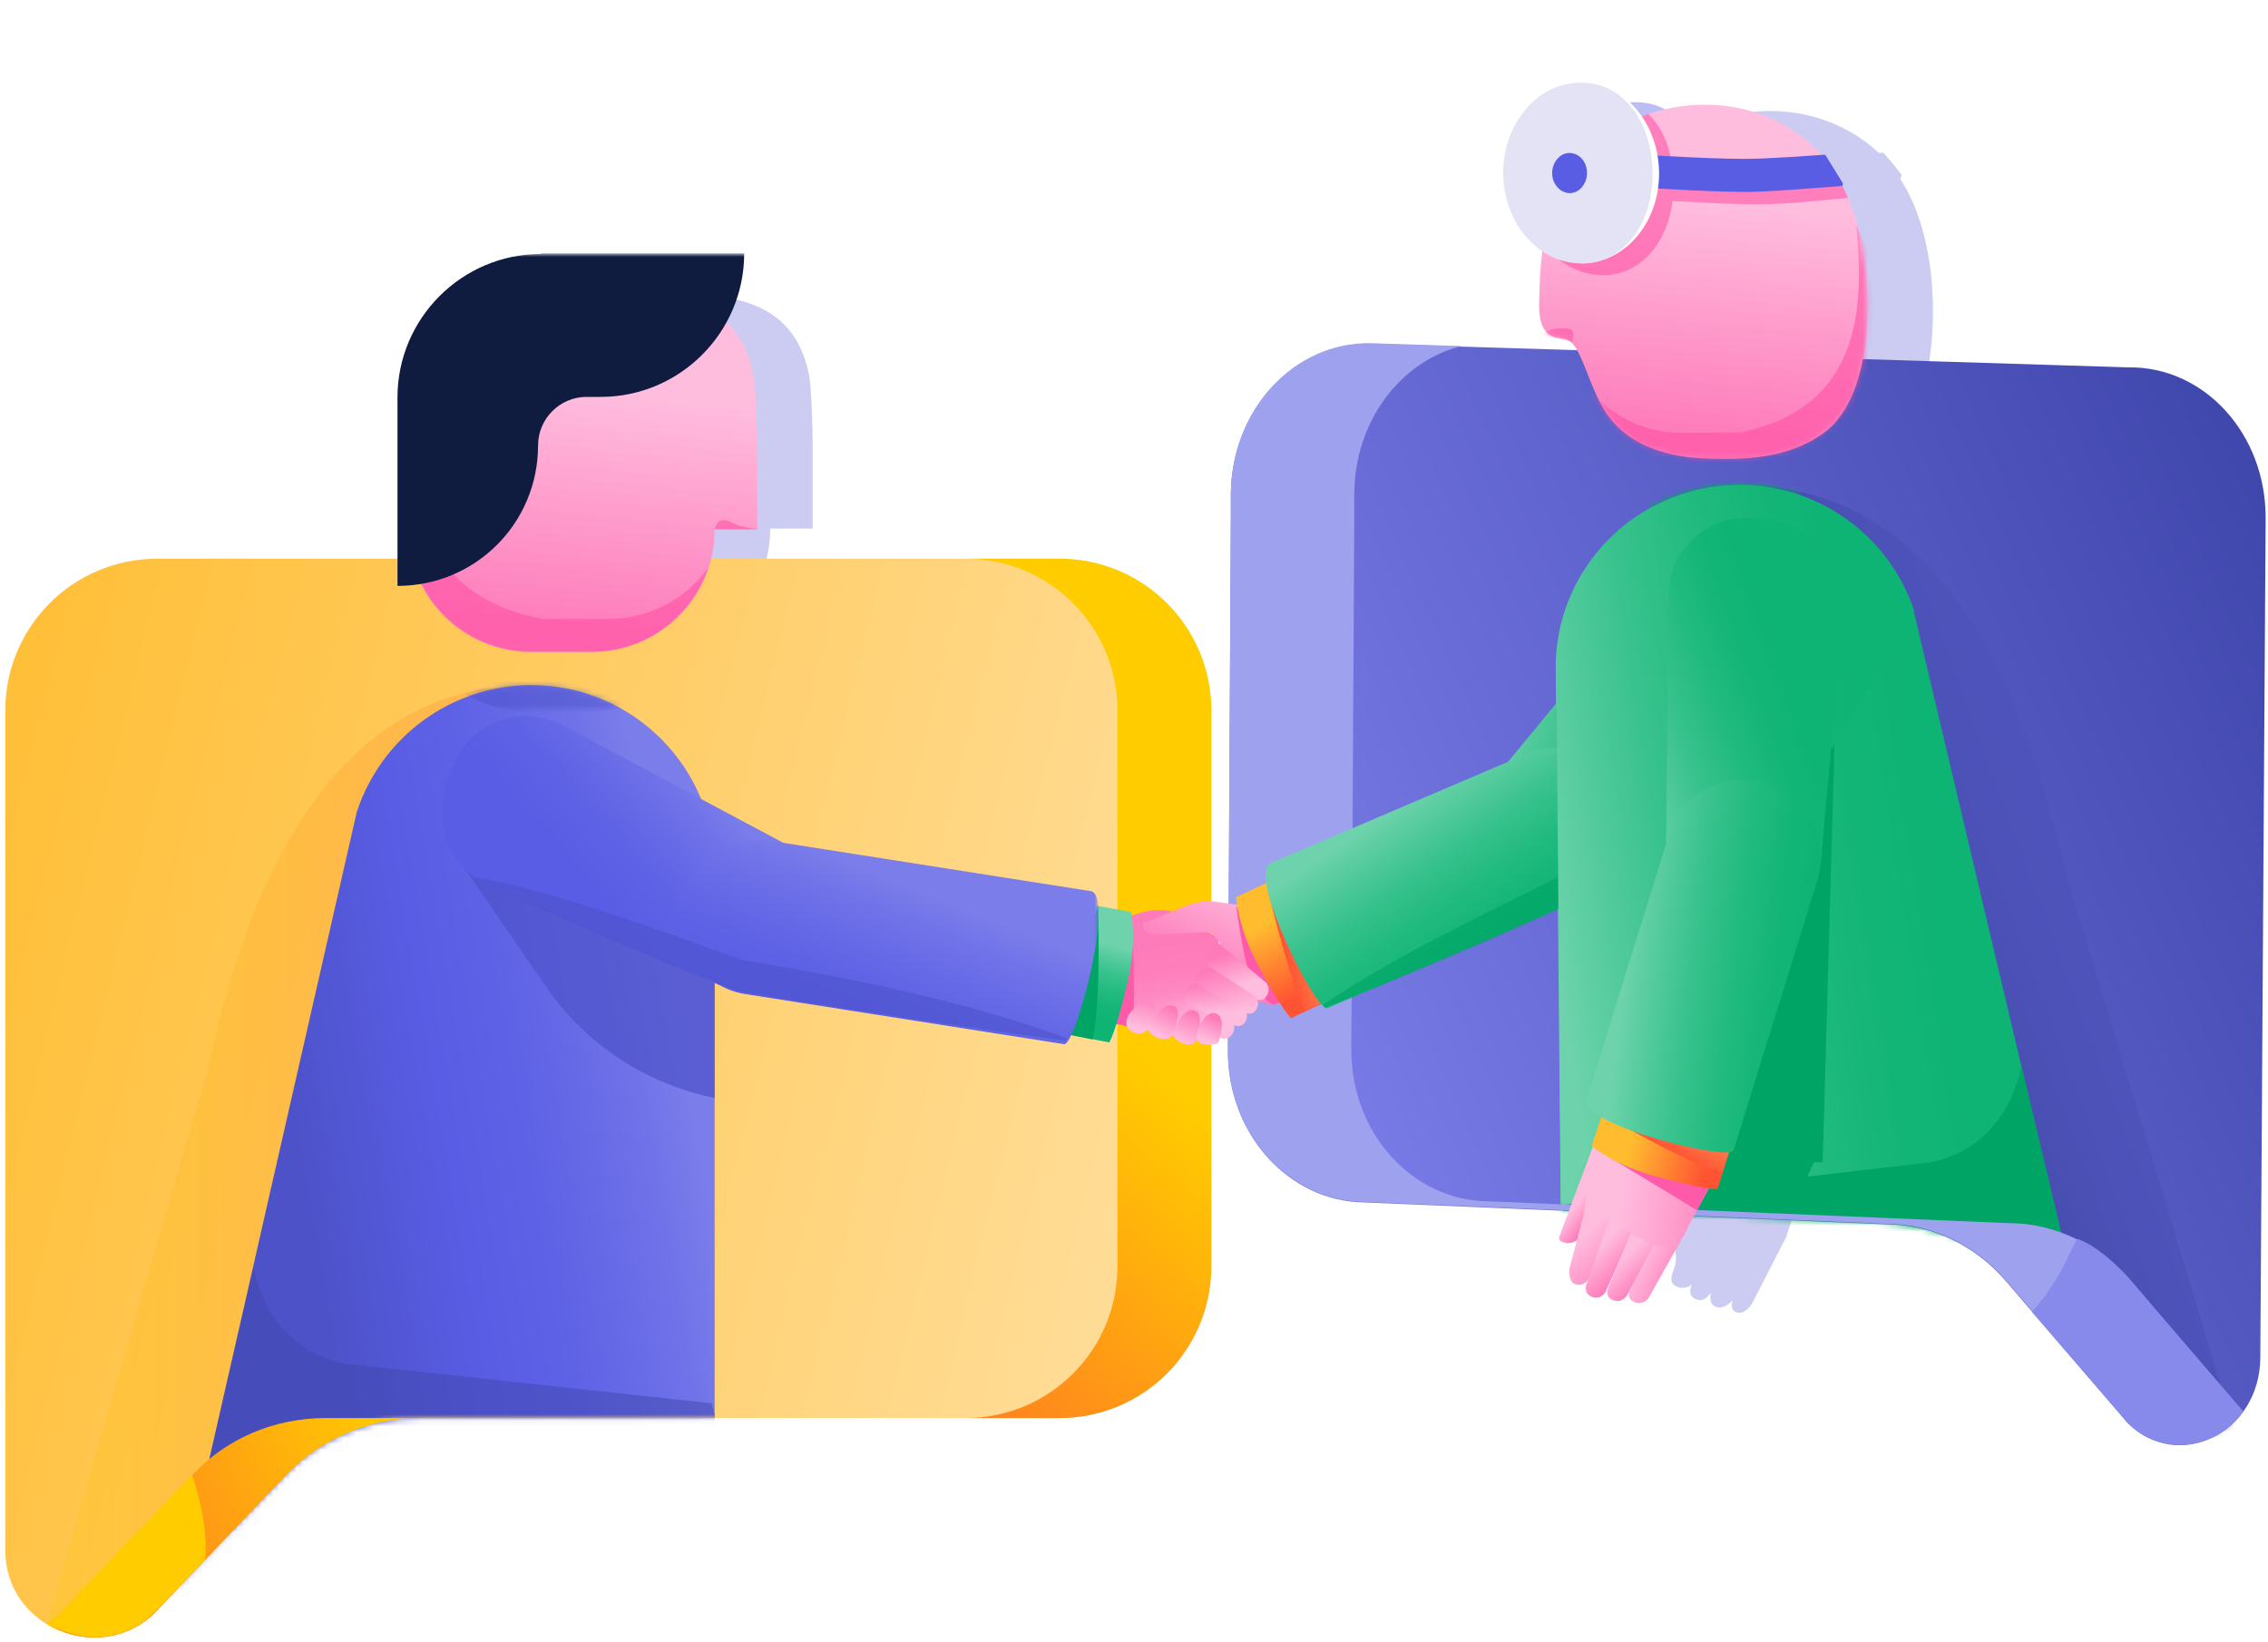
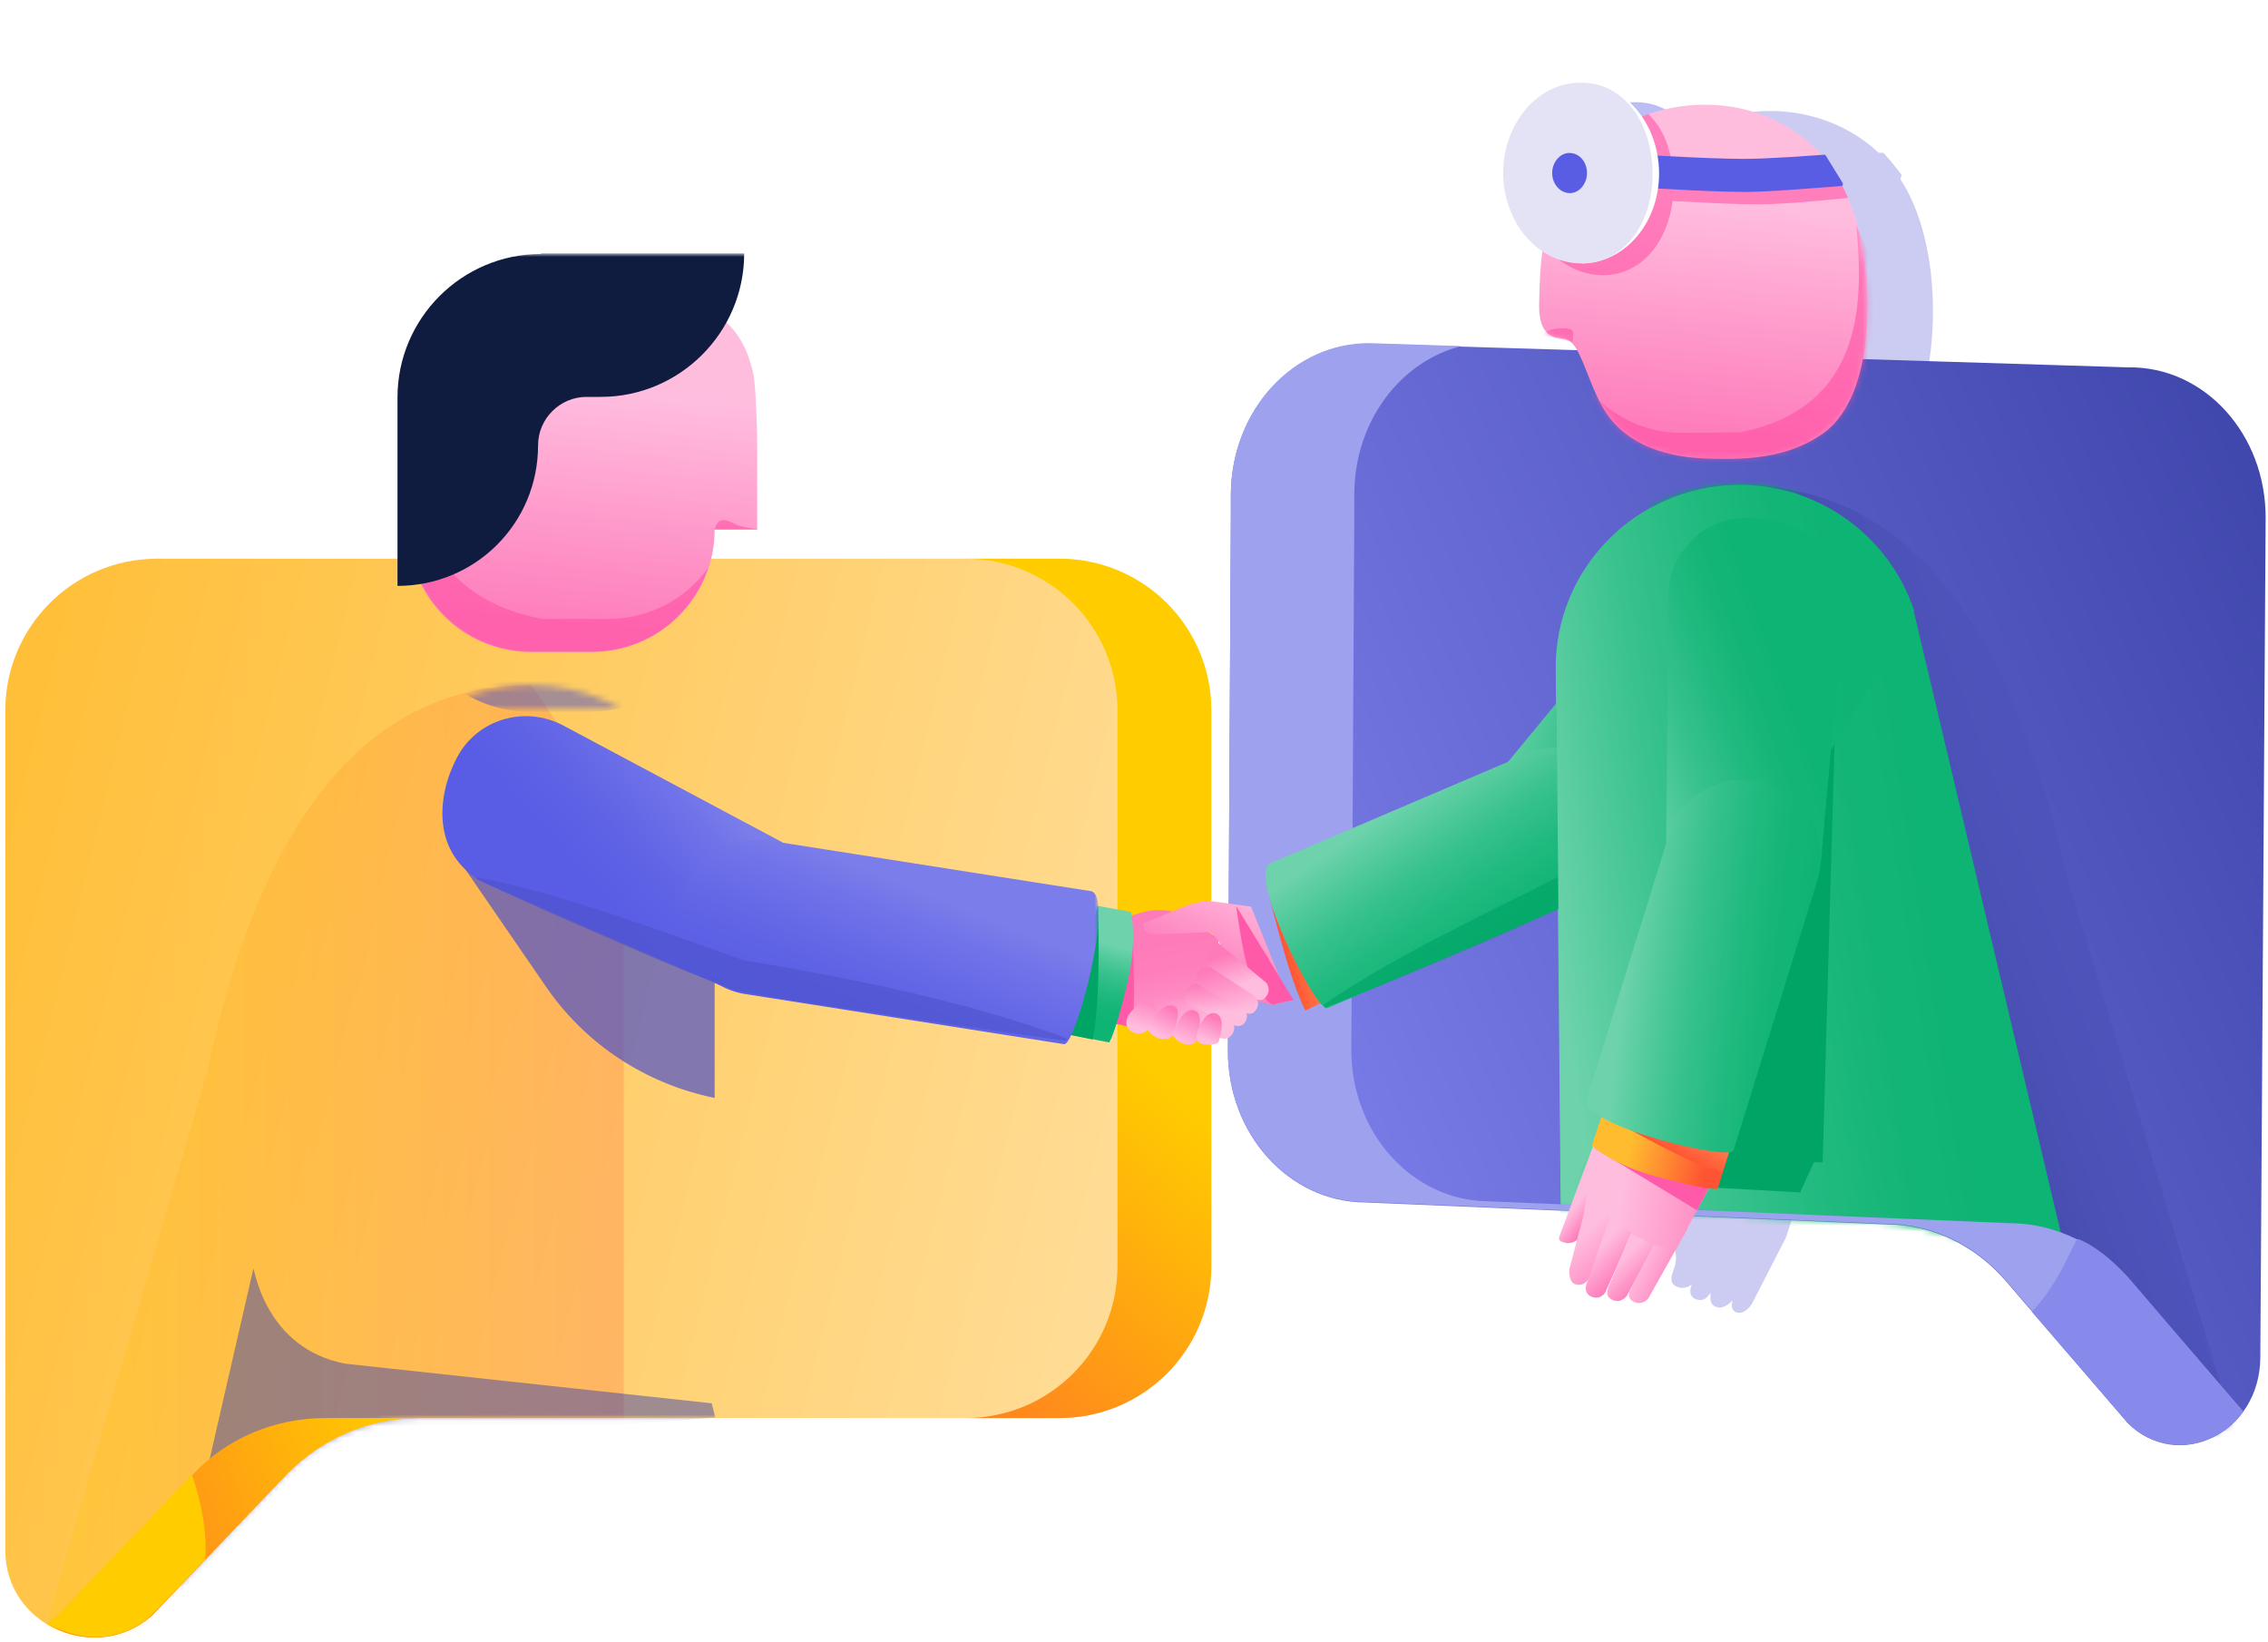
<svg xmlns="http://www.w3.org/2000/svg" version="1.1" id="Layer_1" x="0px" y="0px" viewBox="0 0 384 278" style="enable-background:new 0 0 384 278;" xml:space="preserve">
  <style type="text/css">
	.st0{fill:#BCBDF4;}
	.st1{fill:#CCCCF2;}
	.st2{fill:url(#SVGID_1_);}
	.st3{fill:url(#SVGID_00000039119163832553107610000002972943906430005173_);}
	.st4{fill:url(#SVGID_00000005258536614564955260000017886106149405954718_);}
	.st5{fill:url(#SVGID_00000052101282746478373620000001267157391161401500_);}
	.st6{fill:url(#SVGID_00000132767498141686242550000007738800406009214097_);}
	.st7{fill:#FF5AA9;}
	.st8{fill:url(#SVGID_00000177462816266109403020000007981658255163537304_);}
	.st9{fill:#00A566;}
	.st10{fill:#FFFFFF;filter:url(#Adobe_OpacityMaskFilter);}
	.st11{mask:url(#mask0_600_12231_00000097464070378084866420000015661130634866392719_);}
	.st12{opacity:0.22;fill:url(#SVGID_00000149359083981290127170000001968279966262577334_);enable-background:new    ;}
	.st13{fill:url(#SVGID_00000114762877510557087960000011007828646328566671_);}
	.st14{opacity:0.57;fill:#FF4DA2;enable-background:new    ;}
	.st15{fill:#0F1C40;}
	.st16{fill:url(#SVGID_00000168094437140322510280000005880416661175459000_);}
	.st17{opacity:0.7;fill:#4D52C9;enable-background:new    ;}
	.st18{fill:#FFFFFF;filter:url(#Adobe_OpacityMaskFilter_00000143618847780149728930000009274063377548110001_);}
	.st19{mask:url(#mask1_600_12231_00000164472593675574976520000003273634905332469145_);}
	.st20{opacity:0.5;fill:#4D52C9;enable-background:new    ;}
	.st21{fill:url(#SVGID_00000052785241143402593440000005203972578254611883_);}
	.st22{fill:url(#SVGID_00000134936542419511663640000000628729262354430888_);}
	.st23{opacity:0.6;}
	.st24{fill:#4D52C9;}
	.st25{opacity:0.5;fill:#4047AD;enable-background:new    ;}
	.st26{fill:url(#SVGID_00000046309213883879484160000017335633948012584860_);}
	.st27{fill:#FFFFFF;filter:url(#Adobe_OpacityMaskFilter_00000162347339323739905330000016810680932744202115_);}
	.st28{mask:url(#mask2_600_12231_00000034771703634067170420000016588593454545782191_);}
	.st29{fill:url(#SVGID_00000131348999335270135700000005045002836422798480_);}
	.st30{fill:url(#SVGID_00000128465842898061078710000015783077384422324389_);}
	.st31{fill:#FFFFFF;filter:url(#Adobe_OpacityMaskFilter_00000087369992589571779340000008456664769016189342_);}
	.st32{mask:url(#mask3_600_12231_00000109731920748192277930000004329211660592621960_);}
	.st33{fill:url(#SVGID_00000005251195982862602640000013506263892137893021_);}
	.st34{fill:#595DE4;}
	.st35{fill:#FFFFFF;}
	.st36{fill:#E3E3F5;}
	.st37{fill:#9EA1ED;}
	.st38{fill:url(#SVGID_00000118364941632308505190000013928298498213106859_);}
	.st39{fill:url(#SVGID_00000054240751794610793500000000804417320784160676_);}
	.st40{fill:url(#SVGID_00000097478864961705490620000009257863464253765024_);}
	.st41{fill:url(#SVGID_00000152974600466422303290000011301787627405234590_);}
	.st42{fill:url(#SVGID_00000046330762810222732990000007891072729005872791_);}
	.st43{fill:url(#SVGID_00000111160410756131151020000014518029491237098922_);}
	.st44{fill:url(#SVGID_00000160186903336869236510000016441844538773239476_);}
	.st45{fill:url(#SVGID_00000109721299899121296750000000749771785348953754_);}
	.st46{fill:url(#SVGID_00000143588691774077343380000013524741798674122664_);}
	.st47{opacity:0.7;}
	.st48{fill:#FFFFFF;filter:url(#Adobe_OpacityMaskFilter_00000135688900822554562070000011168415067685158810_);}
	.st49{mask:url(#mask4_600_12231_00000031901517340927058600000017792155889851102135_);}
	.st50{fill:#878AEB;}
	.st51{fill:#FFCC00;}
	.st52{fill:url(#SVGID_00000168087433839474698760000006984125149771173784_);}
	.st53{fill:url(#SVGID_00000081608648648456049020000006753576109887051695_);}
	.st54{fill:url(#SVGID_00000176733632368948614830000003070321103347278249_);}
	.st55{fill:url(#SVGID_00000043447553011038534630000006895993703725500584_);}
	.st56{fill:url(#SVGID_00000018936139914392817940000009004301320968843947_);}
	.st57{fill:url(#SVGID_00000178177908723549615420000013700568886918607539_);}
	.st58{fill:url(#SVGID_00000180343923127998063600000002415816802877850017_);}
	.st59{fill:url(#SVGID_00000111905856156943093700000000784677094392683696_);}
	.st60{fill:url(#SVGID_00000004523177362435788330000007301368390807738797_);}
	.st61{fill:url(#SVGID_00000013892479570158818530000015766929855221354378_);}
	.st62{fill:url(#SVGID_00000000182549091202569670000009631454568277448110_);}
	.st63{fill:url(#SVGID_00000151541186996891825560000005204291558439009958_);}
	.st64{fill:url(#SVGID_00000009556294387375661690000008026781421754321800_);}
	.st65{fill:url(#SVGID_00000132063947933656586750000004509786255747526044_);}
</style>
  <g>
    <path class="st0" d="M263.7,32.7c0.1,8.5,6.1,15.3,13.4,15.2c7.3-0.1,12-7,11.9-15.4c-0.1-8.5-4.9-15.3-12.2-15.2   C269.4,17.3,263.6,24.3,263.7,32.7L263.7,32.7z" />
    <g>
      <path class="st1" d="M266.5,204.9l11.8,2.6l1.8,0.6c2.8,0.9,4.3,3.8,3.4,6.5l-0.4,1.2c0,0-0.6,1.6,0.9,2.1    c1.4,0.5,2.4-0.4,2.4-0.4l-0.1,0.4c0,0-0.6,1.6,0.9,2.1c1.4,0.5,2.1-0.7,2.1-0.7l0.4-0.4c0,0-0.6,1.9,0.9,2.4    c1.4,0.5,2.8-1.2,2.8-1.2l0.2-0.6c0,0-1.1,2.2,0.4,2.7c1.4,0.5,2.6-1.4,2.6-1.4l5.8-11.3l1-3.1L266.5,204.9L266.5,204.9z" />
    </g>
    <linearGradient id="SVGID_1_" gradientUnits="userSpaceOnUse" x1="278.033" y1="67.467" x2="286.326" y2="63.292" gradientTransform="matrix(1 0 0 -1 0 280)">
      <stop offset="0" style="stop-color:#FFBDDE" />
      <stop offset="0.82" style="stop-color:#FE7BBA" />
    </linearGradient>
    <path class="st2" d="M280.8,208.8l-4.8,9.6c0,0-0.8,1.5,0.8,2.1c1.5,0.5,2.3-0.7,2.3-0.7l6.7-11.9L280.8,208.8z" />
    <g>
-       <path class="st1" d="M129.8,94.6c0.4-1.6,0.6-3.3,0.6-5.1h7.2l0-13.2c0-0.4,0-0.8,0-1.1c0-2.1-0.2-10.1-0.7-12.1    c-2.9-13.3-14.6-13.6-28.8-13.6c-16.3,0-29.6,9.8-29.6,26.1v14.1c0,1.7,0.2,3.4,0.6,5.1H129.8z" />
-     </g>
+       </g>
    <g>
      <path class="st1" d="M274.1,58.1c0.7,0.3,1.6,0.2,2.3,0.5c0.8,0.3,1.3,1,1.7,1.8l48.4,1.5c0.2-0.9,0.3-1.8,0.4-2.6    c0.5-4.2,0.5-8.7,0-13.3c-0.7-5.6-2.2-11.1-5.1-15.6c-0.1-0.2,0.3-0.7,0.1-0.9c-0.3-0.4-2.3-2.9-3-3.6c-0.1-0.1-0.8,0.1-0.9-0.1    c-3.1-2.9-7-5-11.2-6.1c-12.1-3.2-26.1,2.2-31.7,13.7c-2.8,5.8-3.3,12.5-3.4,18.9C271.6,54.5,272,57.3,274.1,58.1z" />
    </g>
    <linearGradient id="SVGID_00000151520652125648754020000007406626283752197506_" gradientUnits="userSpaceOnUse" x1="217.816" y1="92.17" x2="393.595" y2="170.802" gradientTransform="matrix(1 0 0 -1 0 280)">
      <stop offset="0" style="stop-color:#7B7DEA" />
      <stop offset="0.13" style="stop-color:#7375E1" />
      <stop offset="1" style="stop-color:#4047AD" />
    </linearGradient>
    <path style="fill:url(#SVGID_00000151520652125648754020000007406626283752197506_);" d="M383.6,87.8l-0.9,142.1   c-0.1,12.8-13.9,19.5-22.5,11l-20.5-23.9c-5.3-6.2-12.7-9.7-20.4-9.7l-88.2-3.7c-12.9-0.1-23.3-11.6-23.2-25.8l0.5-90.5l0-3.6   c0.1-14.2,10.6-25.6,23.5-25.5l128.4,4C373.3,62,383.7,73.6,383.6,87.8L383.6,87.8z" />
    <linearGradient id="SVGID_00000088855730746642949200000010209308514795670405_" gradientUnits="userSpaceOnUse" x1="-26.683" y1="124.68" x2="203.982" y2="68.143" gradientTransform="matrix(1 0 0 -1 0 280)">
      <stop offset="0" style="stop-color:#FFBC2F" />
      <stop offset="0.94" style="stop-color:#FFDC96" />
    </linearGradient>
    <path style="fill:url(#SVGID_00000088855730746642949200000010209308514795670405_);" d="M25.5,273.5l22.7-23.8   c5.9-6.1,14-9.6,22.5-9.6h108.4c14.2,0,25.7-11.5,25.7-25.7v-94.1c0-14.2-11.5-25.7-25.7-25.7H26.6c-14.2,0-25.7,11.5-25.7,25.7   v142.1C0.8,275.1,15.9,281.9,25.5,273.5z" />
    <linearGradient id="SVGID_00000057116123000385452960000003193285857061510820_" gradientUnits="userSpaceOnUse" x1="111.253" y1="32.277" x2="182.004" y2="118.136" gradientTransform="matrix(1 0 0 -1 0 280)">
      <stop offset="0" style="stop-color:#FF5433" />
      <stop offset="0.94" style="stop-color:#FFCC00" />
    </linearGradient>
    <path style="fill:url(#SVGID_00000057116123000385452960000003193285857061510820_);" d="M205.1,120.3v94.1   c0,14.2-11.5,25.7-25.7,25.7h-15.9c14.2,0,25.7-11.5,25.7-25.7v-94.1c0-14.2-11.5-25.7-25.7-25.7h15.9   C193.6,94.6,205.1,106.1,205.1,120.3z" />
    <linearGradient id="SVGID_00000011033357309293435430000014369954683262280352_" gradientUnits="userSpaceOnUse" x1="197.473" y1="103.852" x2="194.147" y2="122.15" gradientTransform="matrix(1 0 0 -1 0 280)">
      <stop offset="0" style="stop-color:#FFBDDE" />
      <stop offset="8.000000e-02" style="stop-color:#FEB0D6" />
      <stop offset="0.25" style="stop-color:#FE98CA" />
      <stop offset="0.43" style="stop-color:#FE88C1" />
      <stop offset="0.63" style="stop-color:#FE7EBB" />
      <stop offset="0.88" style="stop-color:#FE7BBA" />
    </linearGradient>
    <path style="fill:url(#SVGID_00000011033357309293435430000014369954683262280352_);" d="M190.4,155.4l2.9-0.9   c3.9-1.1,8,0.1,10.7,3.1l2.5,1.2l-5.1,17.2l-16.8-3.7L190.4,155.4L190.4,155.4z" />
    <path class="st7" d="M191.6,155c0,0.2,0.9,16.3,0,18.9l-3.5-0.7L191.6,155L191.6,155z" />
    <linearGradient id="SVGID_00000077324400978758316500000011683532608052086680_" gradientUnits="userSpaceOnUse" x1="184.132" y1="107.489" x2="187.597" y2="120.252" gradientTransform="matrix(1 0 0 -1 0 280)">
      <stop offset="0" style="stop-color:#0EB474" />
      <stop offset="0.18" style="stop-color:#13B576" />
      <stop offset="0.4" style="stop-color:#21BA7F" />
      <stop offset="0.64" style="stop-color:#39C28D" />
      <stop offset="0.88" style="stop-color:#5BCDA1" />
      <stop offset="1" style="stop-color:#6ED3AC" />
    </linearGradient>
    <path style="fill:url(#SVGID_00000077324400978758316500000011683532608052086680_);" d="M184.3,153.1l7.2,1.3c0,0,1.1,4.8-0.6,12   c-2.1,8.8-3.1,10.1-3.1,10.1l-9.1-1.8L184.3,153.1L184.3,153.1z" />
    <path class="st9" d="M185.9,153.4c0,0,0.6,15.6-0.9,22.6l-6.4-1.3L185.9,153.4z" />
    <defs>
      <filter id="Adobe_OpacityMaskFilter" filterUnits="userSpaceOnUse" x="5.8" y="43" width="180.2" height="239">
        <feColorMatrix type="matrix" values="1 0 0 0 0  0 1 0 0 0  0 0 1 0 0  0 0 0 1 0" />
      </filter>
    </defs>
    <mask maskUnits="userSpaceOnUse" x="5.8" y="43" width="180.2" height="239" id="mask0_600_12231_00000097464070378084866420000015661130634866392719_">
      <path class="st10" d="M25.5,273.5l22.7-23.8c5.9-6.1,14-9.6,22.5-9.6h108.4c14.2,0,25.7-11.5,25.7-25.7V60    c0-14.2-11.6-25.6-25.8-25.6H26.5c-14.2,0-25.7,11.5-25.7,25.7l0,202.3C0.8,275.1,15.9,281.9,25.5,273.5z" />
    </mask>
    <g class="st11">
      <linearGradient id="SVGID_00000153687311004707317050000004640538563501619134_" gradientUnits="userSpaceOnUse" x1="5.803" y1="80.98" x2="105.618" y2="80.98" gradientTransform="matrix(1 0 0 -1 0 280)">
        <stop offset="0" style="stop-color:#FFCC00" />
        <stop offset="1" style="stop-color:#FF5433" />
      </linearGradient>
      <path style="opacity:0.22;fill:url(#SVGID_00000153687311004707317050000004640538563501619134_);enable-background:new    ;" d="    M5.8,282l99.8-10.7v-118c0-17.1-15.7-37.3-15.7-37.3c-13.5,0-42,4.5-54.7,65.1L5.8,282L5.8,282z" />
      <linearGradient id="SVGID_00000171705903984607164260000014095290106919214750_" gradientUnits="userSpaceOnUse" x1="100.263" y1="214.002" x2="95.885" y2="169.544" gradientTransform="matrix(1 0 0 -1 0 280)">
        <stop offset="0" style="stop-color:#FFBDDE" />
        <stop offset="0.93" style="stop-color:#FE7BBA" />
      </linearGradient>
      <path style="fill:url(#SVGID_00000171705903984607164260000014095290106919214750_);" d="M128.2,76.3c0-0.4,0-0.8,0-1.1    c0-2.1-0.2-10.1-0.7-12.1c-2.9-13.3-14.6-13.6-28.8-13.6c-16.3,0-29.6,9.8-29.6,26.1v14.1c0,11.4,9.3,20.7,20.8,20.7h10.3    c11.5,0,20.8-9.3,20.8-20.7h7.2L128.2,76.3z" />
      <path class="st14" d="M119.9,96.2c-2.8,8.2-10.5,14.1-19.7,14.1H90c-11.5,0-20.8-9.3-20.8-20.7V75.5c0-2.9,0.4-5.6,1.2-8.3    c-0.9,12.4-2.1,33.2,21.5,37.6h10.7C109.7,104.9,116,101.5,119.9,96.2z" />
      <path class="st14" d="M128.2,89.6H121c0.6-2,1.7-1.8,3.6-0.8C125.7,89.3,128.2,89.6,128.2,89.6L128.2,89.6z" />
      <path class="st15" d="M91.6,43c-13.4,0-24.3,10.9-24.3,24.3v31.9c13.2,0,23.8-10.6,23.8-23.8c0-4.5,3.7-8.2,8.2-8.2h2.4    c13.4,0,24.3-10.9,24.3-24.3H91.6z" />
      <linearGradient id="SVGID_00000078026807951904040510000001574771252144377260_" gradientUnits="userSpaceOnUse" x1="49.46" y1="80.058" x2="117.534" y2="91.797" gradientTransform="matrix(1 0 0 -1 0 280)">
        <stop offset="2.000000e-02" style="stop-color:#4D52C9" />
        <stop offset="0.4" style="stop-color:#595DE5" />
        <stop offset="0.6" style="stop-color:#5E62E5" />
        <stop offset="0.87" style="stop-color:#6F72E8" />
        <stop offset="1" style="stop-color:#7B7DEA" />
      </linearGradient>
-       <path style="fill:url(#SVGID_00000078026807951904040510000001574771252144377260_);" d="M32.8,258.6L121,265V147    c0-17.1-13.9-31-31-31c-13.5,0-25.4,8.7-29.6,21.5L32.8,258.6L32.8,258.6z" />
      <path class="st17" d="M75.9,143l16.5,24c6.7,9.8,16.9,16.5,28.6,18.9v-20.7L75.9,143L75.9,143z" />
      <defs>
        <filter id="Adobe_OpacityMaskFilter_00000042710759961171564190000009547106054985655681_" filterUnits="userSpaceOnUse" x="68.9" y="55.8" width="59" height="64.5">
          <feColorMatrix type="matrix" values="1 0 0 0 0  0 1 0 0 0  0 0 1 0 0  0 0 0 1 0" />
        </filter>
      </defs>
      <mask maskUnits="userSpaceOnUse" x="68.9" y="55.8" width="59" height="64.5" id="mask1_600_12231_00000164472593675574976520000003273634905332469145_">
        <path style="fill:#FFFFFF;filter:url(#Adobe_OpacityMaskFilter_00000042710759961171564190000009547106054985655681_);" d="     M19.4,265H121V147c0-17.1-13.9-31-31-31c-13.5,0-25.4,8.7-29.6,21.5L19.4,265L19.4,265z" />
      </mask>
      <g class="st19">
        <path class="st20" d="M127.9,86.4c0-0.4,0-0.8,0-1.1c0-2.1-0.2-13.8-0.7-15.8c-2.9-13.3-14.6-13.6-28.8-13.6     c-16.3,0-29.6,13.5-29.6,29.8v14.1c0,11.4,9.3,20.7,20.8,20.7H100c11.5,0,20.8-9.3,20.8-20.7h7.2L127.9,86.4z" />
      </g>
      <linearGradient id="SVGID_00000012435252601188117660000011063418463202476454_" gradientUnits="userSpaceOnUse" x1="100.776" y1="129.225" x2="125.171" y2="150.677" gradientTransform="matrix(1 0 0 -1 0 280)">
        <stop offset="0" style="stop-color:#595DE5" />
        <stop offset="0.27" style="stop-color:#5E62E5" />
        <stop offset="0.63" style="stop-color:#6F72E8" />
        <stop offset="0.81" style="stop-color:#7B7DEA" />
      </linearGradient>
      <path style="fill:url(#SVGID_00000012435252601188117660000011063418463202476454_);" d="M128.6,167.6c-2.7,0.4-5.5-0.1-8.1-1.4    l-38.7-16.8c-8.9-4.9-7.8-14.8-4.4-21.2c3.4-6.4,11.4-8.8,17.9-5.4l37.7,20.1c6.4,3.4,8.8,11.4,5.4,17.8    C136.4,164.6,132.7,167,128.6,167.6L128.6,167.6z" />
      <linearGradient id="SVGID_00000108311554153581301390000010698366461799039104_" gradientUnits="userSpaceOnUse" x1="143.561" y1="104.422" x2="156.357" y2="136.031" gradientTransform="matrix(1 0 0 -1 0 280)">
        <stop offset="0" style="stop-color:#595DE5" />
        <stop offset="0.27" style="stop-color:#5E62E5" />
        <stop offset="0.63" style="stop-color:#6F72E8" />
        <stop offset="0.81" style="stop-color:#7B7DEA" />
      </linearGradient>
      <path style="fill:url(#SVGID_00000108311554153581301390000010698366461799039104_);" d="M180.2,176.8l-54.1-8.5    c-7.2-1.2-12-8.1-10.7-15.2c1.2-7.2,8.1-12,15.3-10.7l54.1,8.5C188.7,152.2,182.2,176.8,180.2,176.8z" />
      <g class="st23">
        <path class="st24" d="M80.7,148.5c15.1,3,29.6,8.6,44.1,13.7c0.4,0.1,0.8,0.3,1.2,0.4c0.3,0.1,0.9,0.2,1.3,0.2     c15.7,2.7,31.5,5.8,46.7,10.7c1.5,0.5,3.2,1.1,4.7,1.6l0.8,0.3l0.8,0.3l0.1,0c0.1,0.1,0.2,0.2,0.2,0.3c0,0.1-0.2,0.2-0.3,0.2     c-6.4-0.9-19.3-2.7-25.7-3.7c-9.6-1.5-19.3-2.8-28.9-4.6c-0.5-0.1-1.1-0.2-1.6-0.4c-10.7-3.9-21.1-8.7-31.5-13.2     c-4-1.8-7.9-3.6-11.8-5.4c-0.1-0.1-0.2-0.2-0.1-0.4C80.5,148.5,80.6,148.5,80.7,148.5L80.7,148.5z" />
      </g>
      <path class="st25" d="M120.5,237.6l-62-6.7c-13.7-2.6-15.4-16.2-15.6-16.1c0,0-11.6,50.4-12.1,53c-2.8,12.5,41.5-24,41.5-24    l48.8-3.8L120.5,237.6L120.5,237.6z" />
    </g>
    <linearGradient id="SVGID_00000101085189299192595260000017199301193466875522_" gradientUnits="userSpaceOnUse" x1="-15.672" y1="0.275" x2="69.332" y2="36.492" gradientTransform="matrix(1 0 0 -1 0 280)">
      <stop offset="0" style="stop-color:#FF5433" />
      <stop offset="1" style="stop-color:#FFCC00" />
    </linearGradient>
    <path style="fill:url(#SVGID_00000101085189299192595260000017199301193466875522_);" d="M55.1,240.1H71c-8.5,0-16.6,3.5-22.5,9.6   l-22.7,23.8c-5.4,4.8-12.6,4.7-17.8,1.4c0.6-0.4,1.3-0.9,1.9-1.4l22.7-23.8C38.4,243.5,46.5,240.1,55.1,240.1z" />
    <defs>
      <filter id="Adobe_OpacityMaskFilter_00000026864151721770345860000017444019089889534595_" filterUnits="userSpaceOnUse" x="255.9" y="22" width="123.9" height="225.4">
        <feColorMatrix type="matrix" values="1 0 0 0 0  0 1 0 0 0  0 0 1 0 0  0 0 0 1 0" />
      </filter>
    </defs>
    <mask maskUnits="userSpaceOnUse" x="255.9" y="22" width="123.9" height="225.4" id="mask2_600_12231_00000034771703634067170420000016588593454545782191_">
      <path style="fill:#FFFFFF;filter:url(#Adobe_OpacityMaskFilter_00000026864151721770345860000017444019089889534595_);" d="    M358.5,236l-17-20.6c-5.9-6.1-18.6-8.6-27.1-8.5L206,202.2c-14.2,0.1-25.8-6.5-25.9-20.7l-1.4-154.3C178.6,13,190.1,1.5,204.3,1.4    L356.9,0c14.2-0.1,25.8,11.3,26,25.4l-0.2,204.4C382,243.8,368.4,248.4,358.5,236L358.5,236z" />
    </mask>
    <g class="st28">
      <linearGradient id="SVGID_00000025425107867776446010000017488874471887662262_" gradientUnits="userSpaceOnUse" x1="293.43" y1="98.995" x2="386.966" y2="133.76" gradientTransform="matrix(1 0 0 -1 0 280)">
        <stop offset="0" style="stop-color:#363D91" />
        <stop offset="1.000000e-02" style="stop-color:#363D92" />
        <stop offset="0.29" style="stop-color:#444AA9" />
        <stop offset="0.55" style="stop-color:#4C52B8" />
        <stop offset="0.77" style="stop-color:#4F55BD" />
      </linearGradient>
      <path style="fill:url(#SVGID_00000025425107867776446010000017488874471887662262_);" d="M379.9,247.4l-99.9-9.8l-1.1-118    c-0.2-17.1,15.4-37.4,15.4-37.4c13.5-0.1,42.1,4.1,55.2,64.7L379.9,247.4z" />
      <linearGradient id="SVGID_00000043458292290249535790000012269611292523420805_" gradientUnits="userSpaceOnUse" x1="328.339" y1="127.698" x2="260.079" y2="117.099" gradientTransform="matrix(1 0 0 -1 0 280)">
        <stop offset="0" style="stop-color:#0EB474" />
        <stop offset="0.18" style="stop-color:#13B576" />
        <stop offset="0.4" style="stop-color:#21BA7F" />
        <stop offset="0.64" style="stop-color:#39C28D" />
        <stop offset="0.88" style="stop-color:#5BCDA1" />
        <stop offset="1" style="stop-color:#6ED3AC" />
      </linearGradient>
      <path style="fill:url(#SVGID_00000043458292290249535790000012269611292523420805_);" d="M352.6,224.3l-88.1,7.1l-1.1-118    c-0.2-17.1,13.6-31.1,30.8-31.3c13.5-0.1,25.5,8.5,29.8,21.3L352.6,224.3z" />
      <path class="st9" d="M308.5,109l-16.3,24.2c-6.6,9.8-16.8,16.7-28.4,19.2l-0.2-20.7L308.5,109z" />
      <defs>
        <filter id="Adobe_OpacityMaskFilter_00000122712179893456657070000002647916375947784895_" filterUnits="userSpaceOnUse" x="255.9" y="22" width="59.2" height="64.6">
          <feColorMatrix type="matrix" values="1 0 0 0 0  0 1 0 0 0  0 0 1 0 0  0 0 0 1 0" />
        </filter>
      </defs>
      <mask maskUnits="userSpaceOnUse" x="255.9" y="22" width="59.2" height="64.6" id="mask3_600_12231_00000109731920748192277930000004329211660592621960_">
        <path style="fill:#FFFFFF;filter:url(#Adobe_OpacityMaskFilter_00000122712179893456657070000002647916375947784895_);" d="     M366.1,230.5l-101.6,0.9l-1.1-118c-0.2-17.1,13.6-31.1,30.8-31.3c13.5-0.1,25.5,8.5,29.8,21.3L366.1,230.5z" />
      </mask>
      <g class="st32">
        <path class="st9" d="M256,52.8c0-0.4,0-0.8,0-1.1c0-2.1,0.1-13.8,0.5-15.8c2.7-13.3,14.5-13.7,28.7-13.9     c16.3-0.2,29.7,13.2,29.9,29.5l0.1,14.1c0.1,11.4-9.1,20.8-20.6,20.9l-10.3,0.1c-11.5,0.1-20.9-9.1-21-20.5l-7.2,0.1L256,52.8     L256,52.8z" />
      </g>
-       <path class="st9" d="M264.8,204l62-7.2c13.7-2.7,15.3-16.4,15.5-16.2c0,0,12,50.3,12.6,52.9c2.9,12.4-41.7-23.6-41.7-23.6    l-48.9-3.4L264.8,204L264.8,204z" />
      <path class="st9" d="M304.8,201.9l2.3-5.1l1.5,0l2.2-77.5L287.5,171l-4.1,29.7L304.8,201.9z" />
    </g>
    <linearGradient id="SVGID_00000170964261759866453260000005491288590356252840_" gradientUnits="userSpaceOnUse" x1="289.902" y1="245.802" x2="286.079" y2="203.046" gradientTransform="matrix(1 0 0 -1 0 280)">
      <stop offset="0" style="stop-color:#FFBDDE" />
      <stop offset="0.93" style="stop-color:#FE7BBA" />
    </linearGradient>
    <path style="fill:url(#SVGID_00000170964261759866453260000005491288590356252840_);" d="M315.8,44.9c0.5,4.5,0.5,9.1,0,13.3   c-0.6,5.3-2.5,11.8-7,15.1c-4.9,3.5-10.6,4.4-16.5,4.4c-3.5,0-7.1-0.1-10.5-1.1c-3.4-0.9-6.6-2.7-8.9-5.4   c-2.7-3.2-3.7-7.4-5.5-11.2c-0.5-1-1.1-2.1-2.1-2.5c-0.7-0.3-1.5-0.2-2.3-0.5c-2.1-0.7-2.5-3.5-2.4-5.8c0.1-6.5,0.6-13.1,3.4-18.9   c5.6-11.5,19.5-16.8,31.7-13.7c5.3,1.4,10.2,4.4,13.6,8.7C313.1,32.2,315,38.5,315.8,44.9L315.8,44.9z" />
    <path class="st14" d="M312.9,33.5c-2.9,0.3-10.5,1.1-15.3,1.1c-2.8,0-8-0.2-13-0.5c-0.5,0-0.9,0-1.4-0.1   c-0.9,7.1-5.3,12.5-11.7,12.6c-4.1,0-7.8-2.1-10.3-5.5c0.1-0.6,0.2-1.2,0.3-1.9c1.9-9.3,8.8-16.7,17.6-19.9   c2.3,2.3,3.6,5.3,4.1,9.1c0.2,0,0.5,0,0.8,0c5.2,0.3,10.7,0.5,13.5,0.5c5-0.1,11-0.6,12.6-0.8C311.3,29.8,312,31.6,312.9,33.5z" />
    <path class="st34" d="M312,31c0.1,0.2,0,0.5-0.3,0.5c-4,0.3-12.1,1-16.4,1c-2.8,0-8-0.2-13-0.5c-4.3-0.2-8.5-0.5-10.7-0.6   c-1-0.1-1.7-0.1-1.7-0.1l0-5.6c0,0,0.5,0,1.5,0.1c2.1,0.1,6,0.4,10.3,0.6c5.2,0.3,10.7,0.5,13.5,0.5c4.2,0,10.5-0.5,13.6-0.7   c0.1,0,0.2,0,0.3,0.1C309.6,27.1,311.2,29.7,312,31z" />
    <path class="st35" d="M267.9,44.6c7.3-0.1,13.1-7,13-15.4c-0.1-8.5-6-15.3-13.3-15.2" />
    <path class="st36" d="M254.5,29.4c0.1,8.5,6.1,15.3,13.4,15.2c7.3-0.1,12-7,11.9-15.4c-0.1-8.5-4.9-15.3-12.2-15.2   C260.3,14,254.5,20.9,254.5,29.4L254.5,29.4z" />
    <path class="st34" d="M265.8,32.7c1.6,0,2.9-1.6,2.9-3.4c0-1.9-1.3-3.4-3-3.4c-1.6,0-2.9,1.6-2.9,3.4   C262.8,31.2,264.2,32.7,265.8,32.7z" />
    <path class="st37" d="M379.8,239c-4.5,6.2-13.4,7.9-19.6,1.8l-20.5-23.9c-5.3-6.2-12.7-9.7-20.4-9.7l-88.2-3.7   c-12.9-0.1-23.3-11.6-23.2-25.8l0.5-90.5l0-3.6c0.1-14.2,10.6-25.6,23.5-25.5l15.5,0.5c-10.3,2.6-18,12.7-18.1,24.9l0,3.6   l-0.5,90.5c-0.1,14.2,10.3,25.7,23.2,25.8l88.2,3.7c7.7,0,15.1,3.6,20.4,9.7L379.8,239L379.8,239z" />
    <linearGradient id="SVGID_00000150821803332505317820000006609650797414206341_" gradientUnits="userSpaceOnUse" x1="216.3" y1="137.592" x2="203.666" y2="113.234" gradientTransform="matrix(1 0 0 -1 0 280)">
      <stop offset="0.3" style="stop-color:#FFBDDE" />
      <stop offset="0.96" style="stop-color:#FE7BBA" />
    </linearGradient>
    <path style="fill:url(#SVGID_00000150821803332505317820000006609650797414206341_);" d="M211.8,153.5l-5.8-0.8   c-1.7-0.2-3.4,0-5,0.6l-7.6,3.1c0,0,0.1,1.5,1.4,1.7c1.4,0.2,9.9-0.3,9.9-0.3s2.1,0.9,2.4,4.1c0.3,3.2,3.6,6.3,5.8,7.5   c2.8,1.5,5.3-0.1,5.3-0.1L211.8,153.5L211.8,153.5z" />
    <linearGradient id="SVGID_00000163050812657259059310000002516183395119315868_" gradientUnits="userSpaceOnUse" x1="202.415" y1="105.262" x2="198.191" y2="114.958" gradientTransform="matrix(1 0 0 -1 0 280)">
      <stop offset="0" style="stop-color:#FFBDDE" />
      <stop offset="0.96" style="stop-color:#FE7BBA" />
    </linearGradient>
    <path style="fill:url(#SVGID_00000163050812657259059310000002516183395119315868_);" d="M194,171.4l12.2,4.2c0,0,1.6,0.9,2.5-0.6   c0.8-1.4-0.4-2.4-0.4-2.4l-6.8-3c-1.4-0.6-3-0.6-4.3,0.1L194,171.4L194,171.4z" />
    <linearGradient id="SVGID_00000065058111666030199600000012513770649311096247_" gradientUnits="userSpaceOnUse" x1="205.946" y1="108.485" x2="205.411" y2="113.825" gradientTransform="matrix(1 0 0 -1 0 280)">
      <stop offset="0" style="stop-color:#FFBDDE" />
      <stop offset="0.97" style="stop-color:#FE7BBA" />
    </linearGradient>
    <path style="fill:url(#SVGID_00000065058111666030199600000012513770649311096247_);" d="M200.8,167.9c-0.5,0.8-0.2,1.9,0.6,2.3   l7.3,3.3c0,0,1.5,0.8,2.2-0.6c0.7-1.3-0.4-2.1-0.4-2.1l-7.3-4c-0.7-0.4-1.5-0.2-2,0.5L200.8,167.9L200.8,167.9z" />
    <path class="st7" d="M209.3,153.4c0,0,1.1,8.5,2.2,11.1c1.7,4.3,3.9,5.6,3.9,5.6l3.6-0.8L209.3,153.4z" />
    <linearGradient id="SVGID_00000108288840548765204370000005430982482709217693_" gradientUnits="userSpaceOnUse" x1="210.441" y1="111.226" x2="208.161" y2="118.498" gradientTransform="matrix(1 0 0 -1 0 280)">
      <stop offset="0.26" style="stop-color:#FFBDDE" />
      <stop offset="1" style="stop-color:#FE7BBA" />
    </linearGradient>
    <path style="fill:url(#SVGID_00000108288840548765204370000005430982482709217693_);" d="M203.9,163.2l8.4,5.7c0,0,1.2,1.1,2.1-0.2   c0.9-1.2,0-2.3,0-2.3l-8.8-7.3L203.9,163.2z" />
    <linearGradient id="SVGID_00000093155390474961041000000017899569391926617770_" gradientUnits="userSpaceOnUse" x1="208.794" y1="108.269" x2="206.592" y2="116.197" gradientTransform="matrix(1 0 0 -1 0 280)">
      <stop offset="0" style="stop-color:#FFBDDE" />
      <stop offset="1" style="stop-color:#FE7BBA" />
    </linearGradient>
    <path style="fill:url(#SVGID_00000093155390474961041000000017899569391926617770_);" d="M202.7,165c-0.4,0.7-0.2,1.5,0.5,1.9   l7.4,4.4c0,0,1.3,1,2.1-0.4c0.5-0.8,0.3-1.5,0-1.9c-0.1-0.2-0.3-0.4-0.5-0.5l-7.2-4.7c-0.7-0.4-1.6-0.2-2,0.5L202.7,165z" />
    <linearGradient id="SVGID_00000013876344300237153560000004062729142640161950_" gradientUnits="userSpaceOnUse" x1="214.571" y1="123.784" x2="220.993" y2="112.219" gradientTransform="matrix(1 0 0 -1 0 280)">
      <stop offset="0" style="stop-color:#FFBC2F" />
      <stop offset="1" style="stop-color:#FF5433" />
    </linearGradient>
-     <path style="fill:url(#SVGID_00000013876344300237153560000004062729142640161950_);" d="M215.9,148.8l-6.6,3.1   c0,0,0.2,4.9,3.7,11.5c4.3,8,5.6,9,5.6,9l8.4-4L215.9,148.8L215.9,148.8z" />
    <linearGradient id="SVGID_00000155863697633959230970000018208484286993525658_" gradientUnits="userSpaceOnUse" x1="217.129" y1="119.569" x2="224.354" y2="121.46" gradientTransform="matrix(1 0 0 -1 0 280)">
      <stop offset="0" style="stop-color:#FF5433" />
      <stop offset="1" style="stop-color:#FF9057" />
    </linearGradient>
    <path style="fill:url(#SVGID_00000155863697633959230970000018208484286993525658_);" d="M214.4,149.5c0,0,3.4,15.2,6.6,21.6   l5.9-2.8L214.4,149.5z" />
    <linearGradient id="SVGID_00000018917810619546388800000008933729213875147937_" gradientUnits="userSpaceOnUse" x1="287.376" y1="155.034" x2="256.616" y2="165.555" gradientTransform="matrix(1 0 0 -1 0 280)">
      <stop offset="0" style="stop-color:#0EB474" />
      <stop offset="0.18" style="stop-color:#13B576" />
      <stop offset="0.4" style="stop-color:#21BA7F" />
      <stop offset="0.64" style="stop-color:#39C28D" />
      <stop offset="0.88" style="stop-color:#5BCDA1" />
      <stop offset="1" style="stop-color:#6ED3AC" />
    </linearGradient>
    <path style="fill:url(#SVGID_00000018917810619546388800000008933729213875147937_);" d="M268,151.1c2.6-0.7,5.1-2.1,6.9-4.4   l29.4-30.2c6.3-7.9,1.6-16.6-4-21.3c-5.6-4.6-13.9-3.8-18.6,1.8l-27.2,33c-4.6,5.6-3.8,13.9,1.8,18.5   C259.8,151.3,264.1,152.1,268,151.1L268,151.1z" />
    <linearGradient id="SVGID_00000181079531859464580100000009299225760404885636_" gradientUnits="userSpaceOnUse" x1="255.596" y1="119.176" x2="238.348" y2="144.828" gradientTransform="matrix(1 0 0 -1 0 280)">
      <stop offset="0" style="stop-color:#0EB474" />
      <stop offset="0.18" style="stop-color:#13B576" />
      <stop offset="0.4" style="stop-color:#21BA7F" />
      <stop offset="0.64" style="stop-color:#39C28D" />
      <stop offset="0.88" style="stop-color:#5BCDA1" />
      <stop offset="1" style="stop-color:#6ED3AC" />
    </linearGradient>
    <path style="fill:url(#SVGID_00000181079531859464580100000009299225760404885636_);" d="M224.7,170.7l43.8-18.8   c6.8-2.7,10.1-10.4,7.4-17.1c-2.7-6.7-10.4-10-17.1-7.3L215,146.2C211.3,148.4,222.7,171.1,224.7,170.7L224.7,170.7z" />
    <g class="st47">
      <path class="st9" d="M305.6,115.7c-10.1,10.4-22.1,22.7-32.3,33c-0.9,0.9-2.1,1.5-3.2,2.1c-1.8,1-3.7,1.9-5.6,2.8    c-9.4,4.4-19,8.4-28.6,12.4c-3.9,1.6-7.7,3.1-11.6,4.6l-0.2-0.5c13.9-9.4,28.9-16,43.6-23.6c0.7-0.4,1.5-0.8,2.1-1.2c0,0,0,0,0,0    c0,0,0,0,0,0c0,0,0,0,0,0l0,0c2.1-2,4.2-4.1,6.3-6.1c2.9-2.8,6.2-5.7,9.2-8.4c6.3-5.4,12.8-10.7,19.8-15.5L305.6,115.7    L305.6,115.7z" />
    </g>
    <defs>
      <filter id="Adobe_OpacityMaskFilter_00000077312741387624415880000007527311958493770635_" filterUnits="userSpaceOnUse" x="260.8" y="37.9" width="58.2" height="40.3">
        <feColorMatrix type="matrix" values="1 0 0 0 0  0 1 0 0 0  0 0 1 0 0  0 0 0 1 0" />
      </filter>
    </defs>
    <mask maskUnits="userSpaceOnUse" x="260.8" y="37.9" width="58.2" height="40.3" id="mask4_600_12231_00000031901517340927058600000017792155889851102135_">
      <path style="fill:#FFFFFF;filter:url(#Adobe_OpacityMaskFilter_00000077312741387624415880000007527311958493770635_);" d="    M315.7,44.9c0.3,2.6,0.4,5.3,0.4,7.9c0,6.6-0.8,13.8-5.4,18.6c-2.5,2.6-5.8,4.3-9.3,5.2c-3.5,0.9-7.1,1-10.8,1    c-4.6-0.1-9.5-0.6-13.5-2.9c-4.3-2.5-6.8-6.8-8.4-11.4c-0.6-2-2.6-5.6-2.6-5.6s-3.8-0.3-4.7-2c-1.8-3.3-0.8-7.5-0.4-11.1    c0.5-4.1,0.9-8.2,2.7-12c5.5-11.7,20-17.2,32.1-13.9c5.4,1.5,10.3,4.6,13.7,9C313.3,32.6,315,38.7,315.7,44.9L315.7,44.9z" />
    </mask>
    <g class="st49">
      <path class="st14" d="M268.5,65.3c2.6,7.6,9.9,13.1,18.4,13l9.5-0.1c10.7-0.1,22.6-8,22.5-18.6l-1.5-13.2c0-2.7-2.4-5.9-3.1-8.4    c1,11.5,2.2,30.9-19.7,35.2l-9.9,0.1C278.1,73.3,272.2,70.1,268.5,65.3L268.5,65.3z" />
      <path class="st14" d="M260.8,56.7l5.5,1.2c0-1.7,0.6-2.4-2.1-2.3C262.1,55.6,260.8,56.7,260.8,56.7L260.8,56.7z" />
    </g>
    <path class="st50" d="M351.9,209.8c-0.6-0.3-2.9,7.2-7.9,12.3c0,0,9.9,11.5,16.2,18.7c2.5,2.9,6.3,3.8,8.7,3.8   c7.7-0.1,10.9-5.6,10.9-5.6l-19.1-22.3C360.7,216.7,356.3,211.5,351.9,209.8L351.9,209.8z" />
    <path class="st51" d="M32.5,249.7l-18,18.8c0,0-4.4,4.8-5.2,5.4c-0.8,0.6-1.4,1-1.4,1s3.9,2.3,8.3,2.3c4.4,0,7.8-2.2,9-3.3   s9.5-9.8,9.5-9.8S35.6,258.8,32.5,249.7L32.5,249.7z" />
    <linearGradient id="SVGID_00000020359072377666350290000005093058058544604848_" gradientUnits="userSpaceOnUse" x1="318.128" y1="143.288" x2="260.505" y2="134.341" gradientTransform="matrix(1 0 0 -1 0 280)">
      <stop offset="0" style="stop-color:#0EB474" />
      <stop offset="0.18" style="stop-color:#13B576" />
      <stop offset="0.4" style="stop-color:#21BA7F" />
      <stop offset="0.64" style="stop-color:#39C28D" />
      <stop offset="0.88" style="stop-color:#5BCDA1" />
      <stop offset="1" style="stop-color:#6ED3AC" />
    </linearGradient>
    <path style="fill:url(#SVGID_00000020359072377666350290000005093058058544604848_);" d="M264.3,203.6l-0.8-90.2   c-0.2-17.1,13.6-31.1,30.8-31.3c13.5-0.1,25.5,8.5,29.8,21.3L264.3,203.6z" />
    <linearGradient id="SVGID_00000163773059693687587300000004111883868518910368_" gradientUnits="userSpaceOnUse" x1="267.532" y1="80.778" x2="274.457" y2="75.513" gradientTransform="matrix(1 0 0 -1 0 280)">
      <stop offset="0.27" style="stop-color:#FFBDDE" />
      <stop offset="0.68" style="stop-color:#FE7BBA" />
    </linearGradient>
    <path style="fill:url(#SVGID_00000163773059693687587300000004111883868518910368_);" d="M269,207.8c1-1.4,2.7-3.8,3-4.3   c0.6-0.9,1.7-1.2,2.9-0.9c1.2,0.3,6.7,1.8,9.4,0.6c1.2-0.5,1.6-2.7,1.8-3.3l-16.2-6.3l-5.9,15.8c-0.2,0.5,0.3,0.8,0.3,0.8   C265.8,210.8,267,210.6,269,207.8L269,207.8z" />
    <linearGradient id="SVGID_00000027576238136572467560000011432242476607451283_" gradientUnits="userSpaceOnUse" x1="274.292" y1="77.293" x2="294.161" y2="74.736" gradientTransform="matrix(1 0 0 -1 0 280)">
      <stop offset="0" style="stop-color:#FFBDDE" />
      <stop offset="1" style="stop-color:#FE7BBA" />
    </linearGradient>
    <path style="fill:url(#SVGID_00000027576238136572467560000011432242476607451283_);" d="M269.7,194.5l-1.9,13.7l15.9,3.4l5.7-10.5   L269.7,194.5z" />
    <linearGradient id="SVGID_00000041274821267894101110000001023974337248733618_" gradientUnits="userSpaceOnUse" x1="267.664" y1="70.567" x2="274.889" y2="63.205" gradientTransform="matrix(1 0 0 -1 0 280)">
      <stop offset="0" style="stop-color:#FFBDDE" />
      <stop offset="1" style="stop-color:#FE7BBA" />
    </linearGradient>
    <path style="fill:url(#SVGID_00000041274821267894101110000001023974337248733618_);" d="M269.2,201.6l-3.5,13.3c0,0-0.2,2,0.9,2.5   c1.6,0.6,2.4-0.9,2.4-0.9l4.1-9.9L269.2,201.6L269.2,201.6z" />
    <path class="st7" d="M270.3,194.6l17,10.3l2.1-3.9L270.3,194.6z" />
    <linearGradient id="SVGID_00000108296387984385697380000009716941469547059081_" gradientUnits="userSpaceOnUse" x1="270.207" y1="68.196" x2="274.611" y2="63.89" gradientTransform="matrix(1 0 0 -1 0 280)">
      <stop offset="0" style="stop-color:#FFBDDE" />
      <stop offset="1" style="stop-color:#FE7BBA" />
    </linearGradient>
    <path style="fill:url(#SVGID_00000108296387984385697380000009716941469547059081_);" d="M272.6,206.1l-4,11.3c0,0-0.6,1.7,1,2.2   c1.5,0.5,2.2-0.8,2.2-0.8l4.5-10L272.6,206.1L272.6,206.1z" />
    <linearGradient id="SVGID_00000016767839674849336680000015321603875053169028_" gradientUnits="userSpaceOnUse" x1="274.428" y1="66.54" x2="278.485" y2="62.491" gradientTransform="matrix(1 0 0 -1 0 280)">
      <stop offset="0" style="stop-color:#FFBDDE" />
      <stop offset="1" style="stop-color:#FE7BBA" />
    </linearGradient>
    <path style="fill:url(#SVGID_00000016767839674849336680000015321603875053169028_);" d="M276.1,208.8l-3.8,9.2   c0,0.3-0.7,1.4,0.7,2.1c1.6,0.7,2.5-0.8,2.5-0.8l4.5-8.5L276.1,208.8z" />
    <linearGradient id="SVGID_00000042724180454742067390000006381752019034047417_" gradientUnits="userSpaceOnUse" x1="276.31" y1="86.876" x2="289.154" y2="83.613" gradientTransform="matrix(1 0 0 -1 0 280)">
      <stop offset="0" style="stop-color:#FFBC2F" />
      <stop offset="1" style="stop-color:#FF5433" />
    </linearGradient>
    <path style="fill:url(#SVGID_00000042724180454742067390000006381752019034047417_);" d="M271.8,187.1l-2.3,6.9   c0,0,3.7,3.3,10.9,5.2c8.8,2.4,10.4,2.1,10.4,2.1l2.8-8.9L271.8,187.1z" />
    <linearGradient id="SVGID_00000087382633305365167520000002141576125087923117_" gradientUnits="userSpaceOnUse" x1="281.155" y1="85.86" x2="284.729" y2="92.404" gradientTransform="matrix(1 0 0 -1 0 280)">
      <stop offset="0" style="stop-color:#FF5433" />
      <stop offset="1" style="stop-color:#FF9057" />
    </linearGradient>
    <path style="fill:url(#SVGID_00000087382633305365167520000002141576125087923117_);" d="M271.3,188.6c0,0,13.5,8,20.3,10l2-6.2   L271.3,188.6L271.3,188.6z" />
    <linearGradient id="SVGID_00000159436268025790872230000009072426206693080712_" gradientUnits="userSpaceOnUse" x1="304.434" y1="161.117" x2="273.903" y2="149.953" gradientTransform="matrix(1 0 0 -1 0 280)">
      <stop offset="0" style="stop-color:#0EB474" />
      <stop offset="0.18" style="stop-color:#13B576" />
      <stop offset="0.4" style="stop-color:#21BA7F" />
      <stop offset="0.64" style="stop-color:#39C28D" />
      <stop offset="0.88" style="stop-color:#5BCDA1" />
      <stop offset="1" style="stop-color:#6ED3AC" />
    </linearGradient>
    <path style="fill:url(#SVGID_00000159436268025790872230000009072426206693080712_);" d="M305.9,151.4c1.6-2.2,2.6-4.8,2.6-7.8   l3.8-41.9c0-10.1-9.2-14-16.5-14c-7.3-0.1-13.2,5.8-13.3,13l-0.4,42.7c-0.1,7.3,5.8,13.2,13.1,13.3   C299.5,156.7,303.4,154.6,305.9,151.4L305.9,151.4z" />
    <linearGradient id="SVGID_00000176014912913132506000000017515909851440533439_" gradientUnits="userSpaceOnUse" x1="306.084" y1="115.002" x2="275.333" y2="118.571" gradientTransform="matrix(1 0 0 -1 0 280)">
      <stop offset="0" style="stop-color:#0EB474" />
      <stop offset="0.18" style="stop-color:#13B576" />
      <stop offset="0.4" style="stop-color:#21BA7F" />
      <stop offset="0.64" style="stop-color:#39C28D" />
      <stop offset="0.88" style="stop-color:#5BCDA1" />
      <stop offset="1" style="stop-color:#6ED3AC" />
    </linearGradient>
    <path style="fill:url(#SVGID_00000176014912913132506000000017515909851440533439_);" d="M293.5,194.8l14.1-45.4   c2.3-6.9-1.3-14.4-8.2-16.7c-6.9-2.3-14.4,1.3-16.7,8.2l-14.1,45.4C267.8,190.5,292.6,196.6,293.5,194.8z" />
    <linearGradient id="SVGID_00000010309488382516191560000009461558953371017104_" gradientUnits="userSpaceOnUse" x1="192.598" y1="105.998" x2="194.283" y2="111.753" gradientTransform="matrix(1 0 0 -1 0 280)">
      <stop offset="0" style="stop-color:#FFBDDE" />
      <stop offset="1" style="stop-color:#FE7BBA" />
    </linearGradient>
    <path style="fill:url(#SVGID_00000010309488382516191560000009461558953371017104_);" d="M195.2,172.6c-0.3,0.8-0.7,1.4-0.8,1.7   c0,0.1-0.1,0.1-0.1,0.1s-0.7,0.7-1.7,0.6c-0.3,0-0.7-0.2-1.1-0.4c-1.5-1.1-0.4-2.8-0.4-2.8s0.5-0.7,1.2-1.3c0,0,0,0,0,0   c0.7-0.6,1.7-1.1,2.6-0.8C196,170,195.7,171.4,195.2,172.6z" />
    <linearGradient id="SVGID_00000013194215797252930390000015451332528657258913_" gradientUnits="userSpaceOnUse" x1="195.425" y1="103.557" x2="198.799" y2="109.935" gradientTransform="matrix(1 0 0 -1 0 280)">
      <stop offset="0.2" style="stop-color:#FFBDDE" />
      <stop offset="0.88" style="stop-color:#FE7BBA" />
    </linearGradient>
    <path style="fill:url(#SVGID_00000013194215797252930390000015451332528657258913_);" d="M194.9,173.1c0,0,1.9-3.5,3.8-2.8   c1.9,0.7-0.5,5.4-0.5,5.4s-1.5,0.7-3-0.4C193.6,174.2,194.9,173.1,194.9,173.1L194.9,173.1z" />
    <linearGradient id="SVGID_00000031196395457567812910000005148204340223536003_" gradientUnits="userSpaceOnUse" x1="200.051" y1="103.564" x2="202.607" y2="109.171" gradientTransform="matrix(1 0 0 -1 0 280)">
      <stop offset="0" style="stop-color:#FFBDDE" />
      <stop offset="0.87" style="stop-color:#FE7BBA" />
    </linearGradient>
    <path style="fill:url(#SVGID_00000031196395457567812910000005148204340223536003_);" d="M199.1,173.9c0,0,1.3-3.5,3.2-2.8   s0.1,5.5,0.1,5.5s-1.5,0.7-3-0.4C197.7,175,199.1,173.9,199.1,173.9z" />
    <linearGradient id="SVGID_00000011742829027800118640000005633807093349002414_" gradientUnits="userSpaceOnUse" x1="204.271" y1="103.759" x2="206.04" y2="107.855" gradientTransform="matrix(1 0 0 -1 0 280)">
      <stop offset="0" style="stop-color:#FFBDDE" />
      <stop offset="0.93" style="stop-color:#FE7BBA" />
    </linearGradient>
    <path style="fill:url(#SVGID_00000011742829027800118640000005633807093349002414_);" d="M202.8,174.5c0,0,1.2-3.6,3.1-2.9   c1.9,0.7,0.4,4.9,0.4,4.9s-0.7,0.6-2.6,0.3C202,176.6,202.8,174.5,202.8,174.5L202.8,174.5z" />
  </g>
</svg>